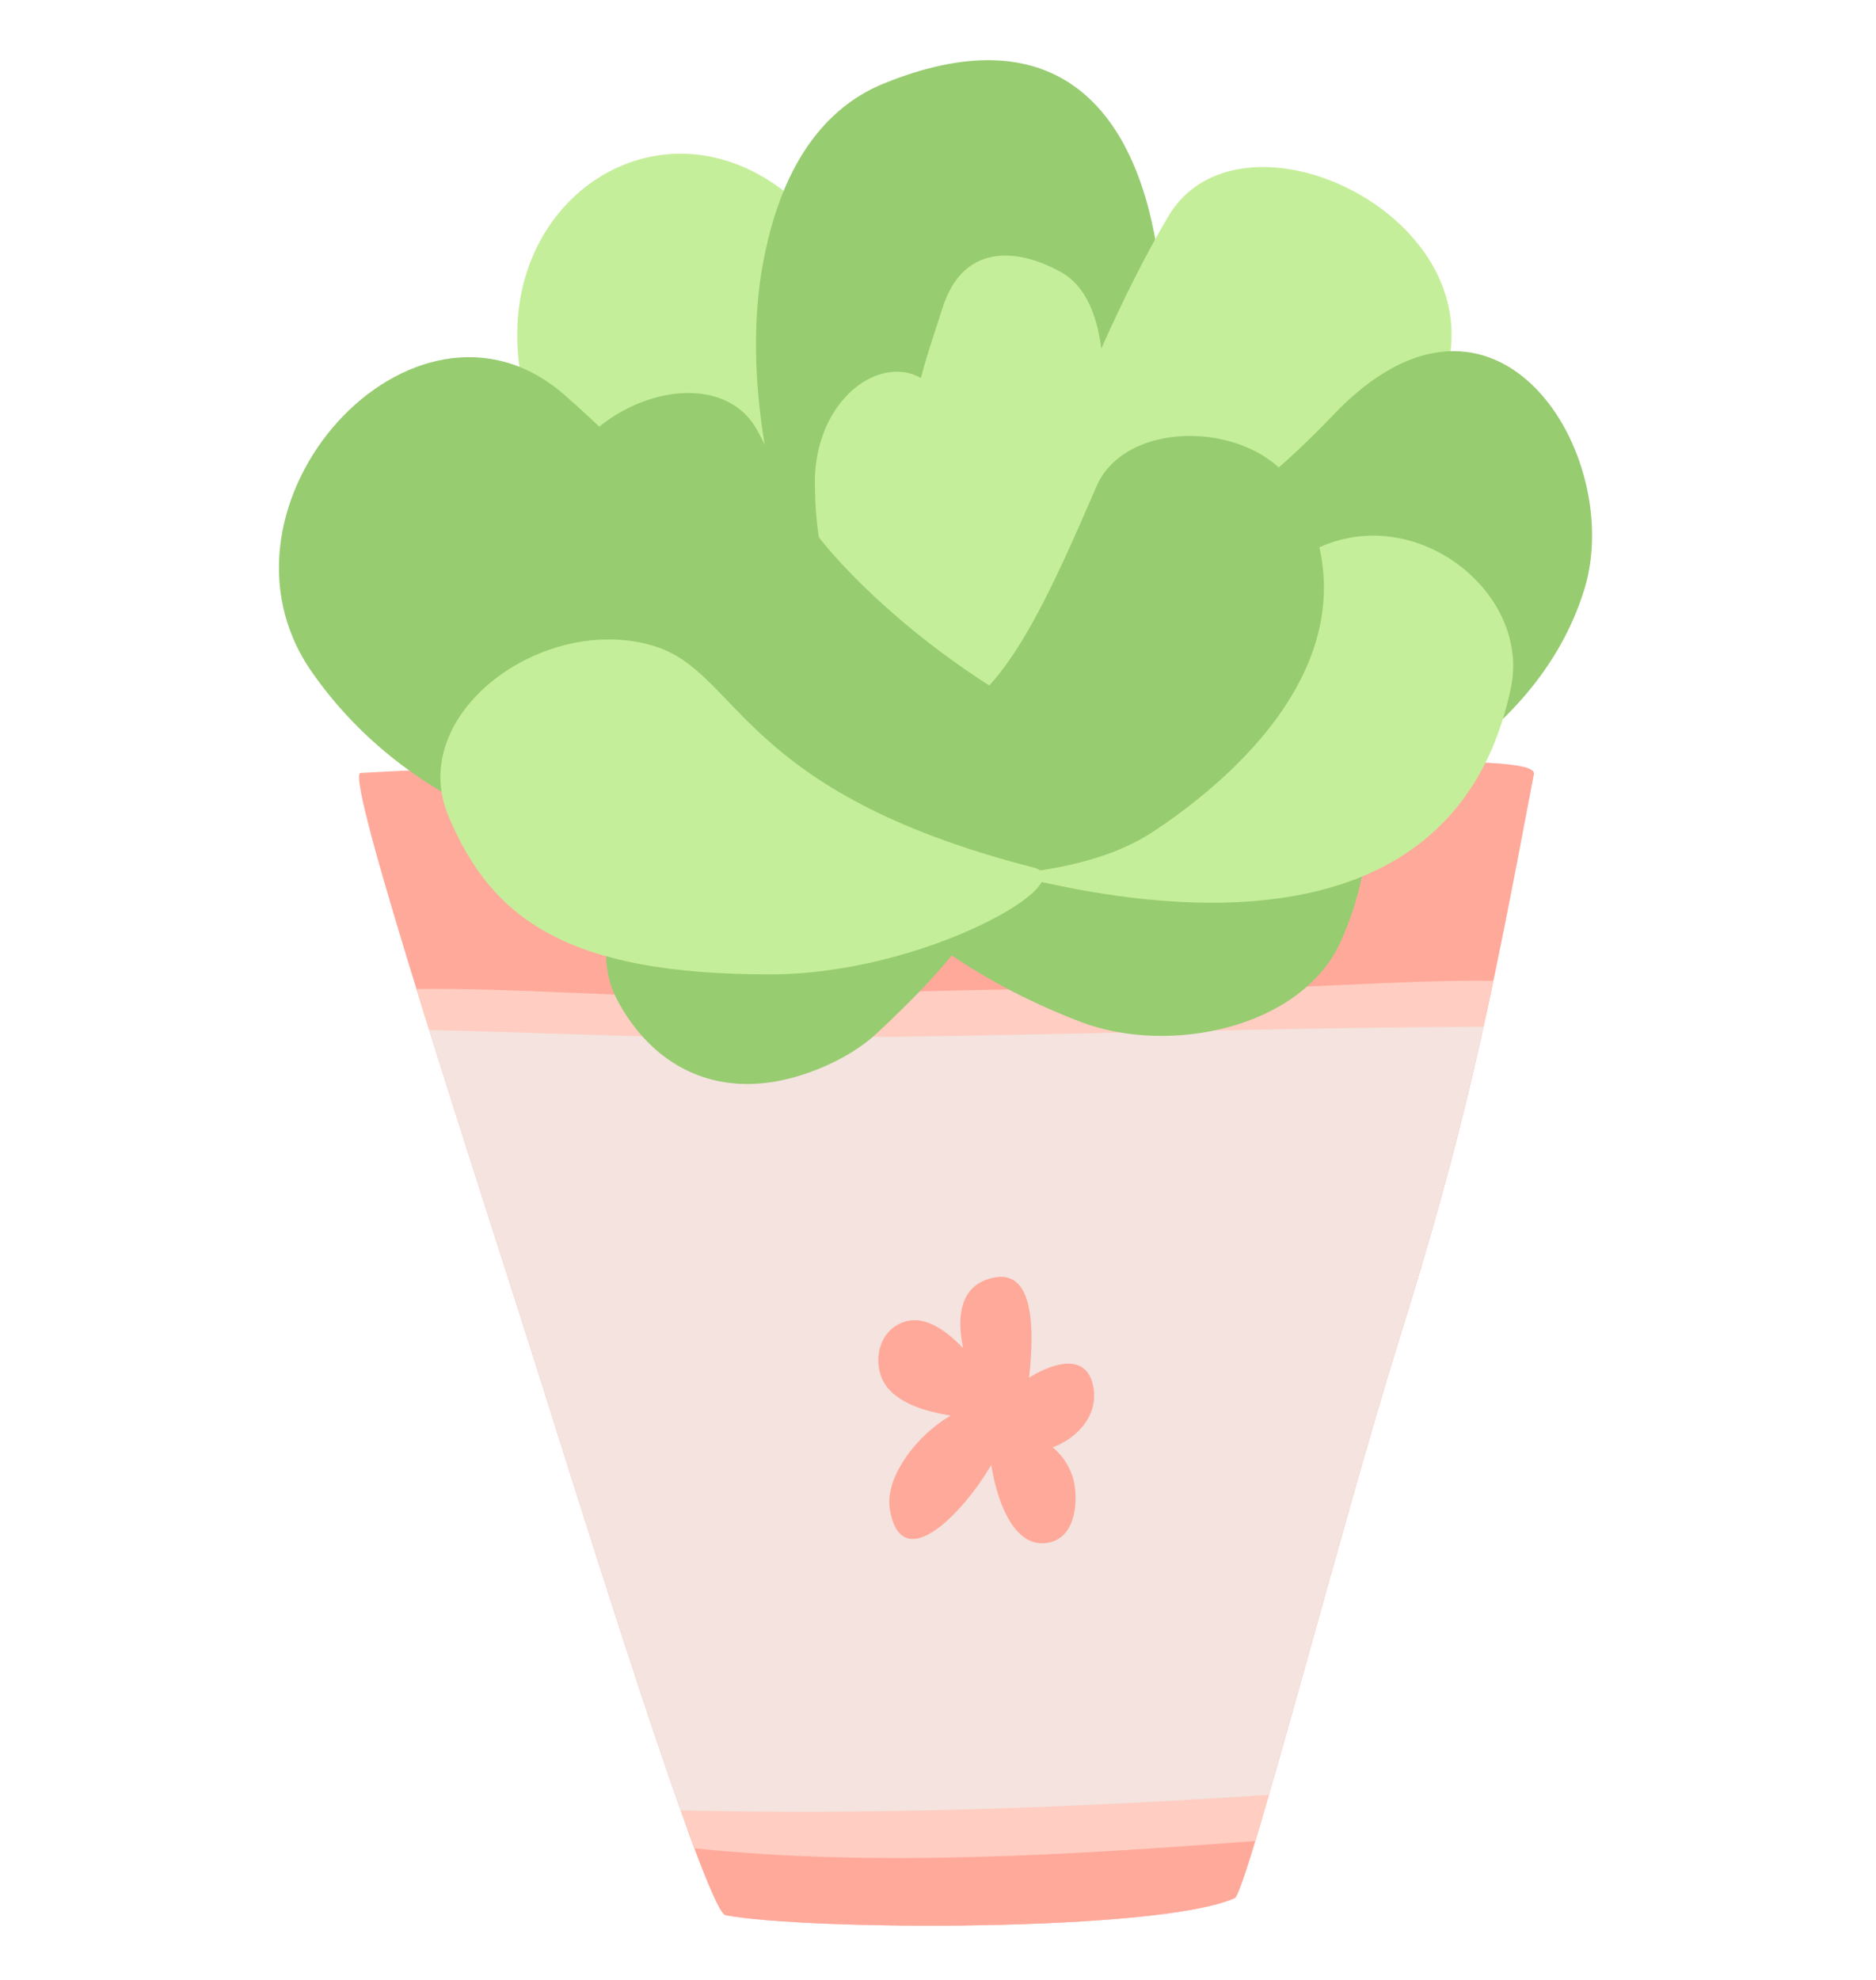
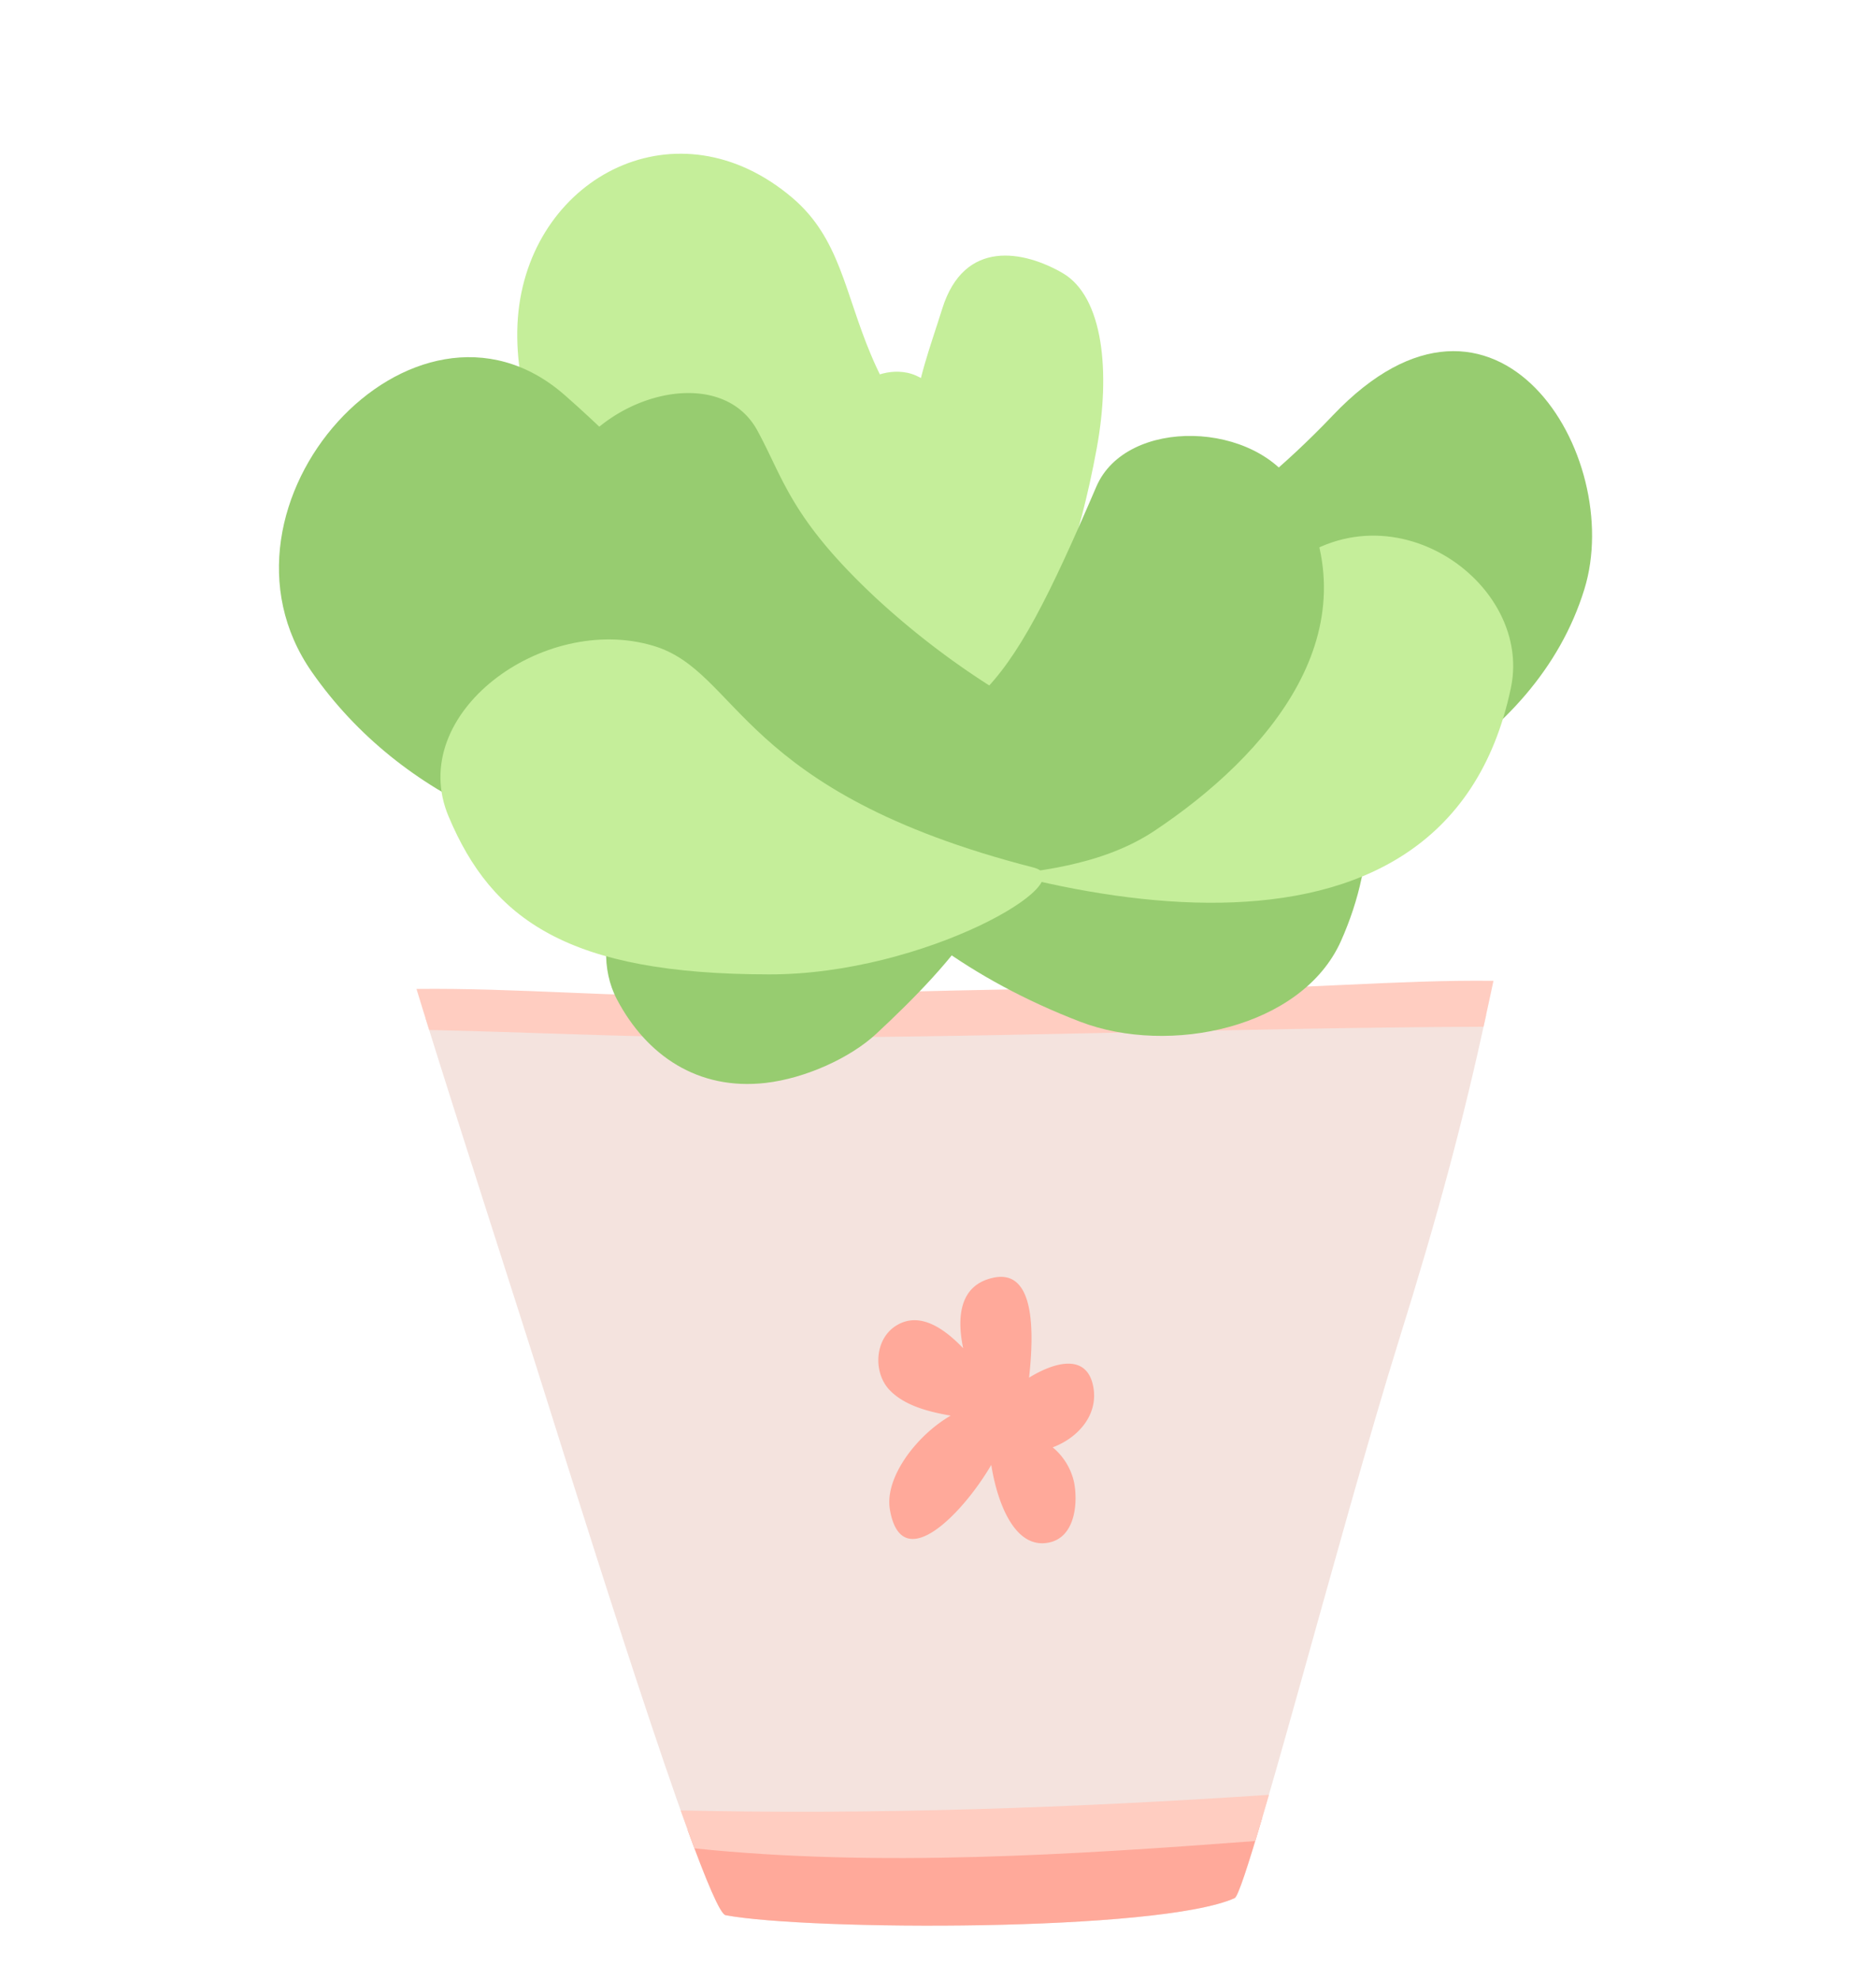
<svg xmlns="http://www.w3.org/2000/svg" width="343" height="362" viewBox="0 0 343 362">
  <defs>
    <clipPath id="clip-part4">
      <rect width="343" height="362" />
    </clipPath>
  </defs>
  <g id="part4" clip-path="url(#clip-part4)">
    <g id="Group_3098" data-name="Group 3098" transform="translate(51 11)">
      <g id="Group_3072" data-name="Group 3072" transform="translate(14.644 127.863)">
        <g id="Group_3065" data-name="Group 3065">
-           <path id="Path_3063" data-name="Path 3063" d="M1553,1423.361c.861-4.549-47.922-.755-118.474-2.537-18.628-.462-64.982.609-96.056,2.322-3.229.193,22.359,77.365,33.817,113.828,10.646,33.864,29.781,94.4,32.921,94.966,15.172,2.829,79.25,3.081,93.081-3.122,2.157-.964,19.761-69.108,29.9-101.545C1540.222,1488.737,1544.414,1468.874,1553,1423.361Z" transform="translate(-1338.191 -1420.717)" fill="#ffa99a" />
-         </g>
+           </g>
        <g id="Group_3066" data-name="Group 3066" transform="translate(12.118 45.984)">
          <path id="Path_3064" data-name="Path 3064" d="M1536.4,1437.456c-29.588.269-67.746.6-111.583-.5-16.931-.421-49.243,0-82.394,1,7.357,23.571,16.365,51.232,21.979,69.107,10.646,33.864,29.78,94.4,32.921,94.966,15.172,2.83,79.251,3.081,93.08-3.121,2.157-.965,19.762-69.108,29.9-101.546C1527.666,1473.787,1532.09,1457.191,1536.4,1437.456Z" transform="translate(-1342.427 -1436.79)" fill="#f4e3de" />
        </g>
        <g id="Group_3067" data-name="Group 3067" transform="translate(60.08 193.331)">
          <path id="Path_3065" data-name="Path 3065" d="M1366.129,1506.184c15.172,2.83,79.25,3.081,93.08-3.121.609-.272,2.474-5.994,5.052-14.771-20.013,1.4-41.955,2.7-64.79,2.134-8.826-.228-23.577.484-40.28.169C1362.59,1499.918,1365.145,1506.015,1366.129,1506.184Z" transform="translate(-1359.191 -1488.292)" fill="#ffa99a" />
        </g>
        <g id="Group_3068" data-name="Group 3068" transform="translate(94.942 94.537)">
          <path id="Path_3066" data-name="Path 3066" d="M1410.611,1473.513c-1.276-5.638-6.872-4.274-11.67-1.321.9-8.151,1.173-19.93-6.52-18.274-5.988,1.279-6.79,6.809-5.531,12.89-3.727-3.9-8-6.561-12-4.274-4.257,2.385-4.547,8.779-1.385,11.987,2.724,2.783,6.98,3.893,11.107,4.609-6.246,3.6-12.154,11.356-11.107,17.223,2.137,12.26,13.326.693,18.525-8.217,1.111,7.021,4.38,15.759,10.835,14.127,4.565-1.173,5.007-7.293,4.314-10.9a11.494,11.494,0,0,0-3.916-6.434C1408.013,1483.151,1411.807,1478.8,1410.611,1473.513Z" transform="translate(-1371.377 -1453.76)" fill="#ffa99a" />
        </g>
        <g id="Group_3071" data-name="Group 3071" transform="translate(10.505 40.408)">
          <g id="Group_3069" data-name="Group 3069">
            <path id="Path_3067" data-name="Path 3067" d="M1344.189,1443.846c17.5.375,34.993,1.258,52.428,1.362,46.753.292,93.645-1.8,140.333-1.949.609-2.746,1.219-5.531,1.824-8.4-18.02-.212-36.628,1.7-54.316,1.448-29.271-.444-58.548.854-87.842,1.318-17.351.292-36.294-1.487-54.753-1.282C1342.595,1438.8,1343.391,1441.288,1344.189,1443.846Z" transform="translate(-1341.863 -1434.841)" fill="#ffcdc1" />
          </g>
          <g id="Group_3070" data-name="Group 3070" transform="translate(48.299 148.814)">
            <path id="Path_3068" data-name="Path 3068" d="M1463.812,1495.3c.753-2.475,1.591-5.324,2.493-8.446-35.58,2.369-71.812,3.668-107.56,2.853.9,2.511,1.743,4.814,2.535,6.932C1394.746,1500.139,1430.662,1497.792,1463.812,1495.3Z" transform="translate(-1358.745 -1486.855)" fill="#ffcdc1" />
          </g>
        </g>
      </g>
      <g id="Group_3097" data-name="Group 3097" transform="translate(0 0)">
        <g id="Group_3074" data-name="Group 3074" transform="translate(59.815 127.122)">
          <g id="Group_3073" data-name="Group 3073">
            <path id="Path_3069" data-name="Path 3069" d="M1403.361,1471.322c-4.715,4.382-12.929,8.13-20.221,8.968-12.359,1.405-21.75-5.007-27.157-15.232-5.868-11.086,1.99-27.074,12.719-33.5,26.72-16.054,51.233-12.575,56.368-2.873C1432.135,1442.007,1417.467,1458.207,1403.361,1471.322Z" transform="translate(-1353.98 -1420.458)" fill="#97cc70" />
          </g>
        </g>
        <g id="Group_3076" data-name="Group 3076" transform="translate(93.85 100.818)">
          <g id="Group_3075" data-name="Group 3075">
            <path id="Path_3070" data-name="Path 3070" d="M1432.479,1414.148c8.865,1.429,19.26,9.454,27.139,14.5,14.6,9.325,13.135,28.144,6.578,42.829-7.127,15.907-31.389,20.977-47.673,14.734-40.483-15.552-57.624-45.41-51.4-59.343C1375.671,1407.715,1406.011,1409.918,1432.479,1414.148Z" transform="translate(-1365.876 -1411.264)" fill="#97cc70" />
          </g>
        </g>
        <g id="Group_3078" data-name="Group 3078" transform="translate(43.57 17.099)">
          <g id="Group_3077" data-name="Group 3077">
            <path id="Path_3071" data-name="Path 3071" d="M1447.48,1484.282c-18.356,12.614-44.972,8.422-60.373-2.681-18.294-13.2-41.344-45.284-38.578-70.786,2.7-24.789,29.168-38.556,50.105-20.726,17.3,14.734,3.518,39.646,52.4,66.533,10.438,5.719,6.2,20.934-3.559,27.661Z" transform="translate(-1348.302 -1382.002)" fill="#c5ee9a" />
          </g>
        </g>
        <g id="Group_3080" data-name="Group 3080" transform="translate(87.226)">
          <g id="Group_3079" data-name="Group 3079">
-             <path id="Path_3072" data-name="Path 3072" d="M1422.77,1500.348c24.179-56.053,25.146-144.856-35.873-120.044-8.846,3.6-18.631,12.507-22.276,34.089-2.7,16.053-.1,36.9,6.306,52.766,6.2,15.38,5.847,23.259,15.3,37.53,8.757,13.2,32.165,11.064,36.545-4.34Z" transform="translate(-1363.561 -1376.025)" fill="#97cc70" />
+             <path id="Path_3072" data-name="Path 3072" d="M1422.77,1500.348Z" transform="translate(-1363.561 -1376.025)" fill="#97cc70" />
          </g>
        </g>
        <g id="Group_3082" data-name="Group 3082" transform="translate(83.197 19.529)">
          <g id="Group_3081" data-name="Group 3081">
-             <path id="Path_3073" data-name="Path 3073" d="M1401.9,1475.6c12.763-17.6,22.068-53.812,39.625-83.673,12.618-21.475,56.957-1.657,51.34,26.424-7.5,37.717-50.588,64.227-81.453,83-9.992,6.094-58.464-7.438-47.712-9.45C1393.055,1486.368,1395.948,1483.79,1401.9,1475.6Z" transform="translate(-1362.153 -1382.851)" fill="#c5ee9a" />
-           </g>
+             </g>
        </g>
        <g id="Group_3084" data-name="Group 3084" transform="translate(76.912 53.186)">
          <g id="Group_3083" data-name="Group 3083">
            <path id="Path_3074" data-name="Path 3074" d="M1364.139,1448.738c35.563,3.522,76.423-5.448,111.628-42.412,29.817-31.328,53.494,7.442,45.95,31.832-8.986,29.1-41.779,44.234-69.438,49.828-30.052,6.1-56.182-12.36-81.138-28.937C1351.066,1445.7,1364.139,1448.738,1364.139,1448.738Z" transform="translate(-1359.956 -1394.615)" fill="#97cc70" />
          </g>
        </g>
        <g id="Group_3086" data-name="Group 3086" transform="translate(0 54.288)">
          <g id="Group_3085" data-name="Group 3085">
            <path id="Path_3075" data-name="Path 3075" d="M1492.372,1465.5c-42.054,29.923-120.258,34.364-153.282-12.952-21.291-30.53,18.649-74.641,46.143-50.689,24.455,21.312,55.107,61.586,89.1,50.689,19.74-6.329,34.515,1.215,18.042,12.952Z" transform="translate(-1333.073 -1395)" fill="#97cc70" />
          </g>
        </g>
        <g id="Group_3088" data-name="Group 3088" transform="translate(75.736 86.913)">
          <g id="Group_3087" data-name="Group 3087">
            <path id="Path_3076" data-name="Path 3076" d="M1464.777,1415.443c19.111-21,48.571-1.51,44.276,18.8-12.219,58.228-87.593,39-125.392,22.356-27.786-12.236-35.538-27.18-1.845-29.4C1384.98,1426.988,1424.354,1459.843,1464.777,1415.443Z" transform="translate(-1359.545 -1406.404)" fill="#c5ee9a" />
          </g>
        </g>
        <g id="Group_3090" data-name="Group 3090" transform="translate(115.178 35.716)">
          <g id="Group_3089" data-name="Group 3089">
            <path id="Path_3077" data-name="Path 3077" d="M1374.139,1419.347c.481-7.459,3.1-14.105,5.282-21.1,4.045-12.973,15.085-10.541,21.983-6.558,7.478,4.315,8.838,18.085,6.263,32.1-6.412,34.952-19.864,52.05-26.425,48.255C1372.234,1466.85,1372.692,1441.6,1374.139,1419.347Z" transform="translate(-1373.331 -1388.509)" fill="#c5ee9a" />
          </g>
        </g>
        <g id="Group_3092" data-name="Group 3092" transform="translate(97.983 56.95)">
          <g id="Group_3091" data-name="Group 3091">
            <path id="Path_3078" data-name="Path 3078" d="M1370.175,1435.98c-1.865-7.25-2.747-11.922-2.849-19.26-.252-13.555,9.091-22.21,16.889-20.6,8.466,1.736,17.245,19.422,19.194,33.55,4.861,35.2-2.555,55.655-9.977,54.1C1383.272,1481.679,1375.768,1457.541,1370.175,1435.98Z" transform="translate(-1367.321 -1395.931)" fill="#c5ee9a" />
          </g>
        </g>
        <g id="Group_3094" data-name="Group 3094" transform="translate(50.228 60.848)">
          <g id="Group_3093" data-name="Group 3093">
            <path id="Path_3079" data-name="Path 3079" d="M1425.584,1472.148c-30.715-1.888-65.691-14.333-74.282-47.213-5.826-22.318,27.808-36.964,36.587-20.765,4.863,8.946,6.1,16.03,21.626,30.549a148.162,148.162,0,0,0,24.182,18.151c16.3,10.013,8.674,20.3-8.112,19.277Z" transform="translate(-1350.629 -1397.293)" fill="#97cc70" />
          </g>
        </g>
        <g id="Group_3095" data-name="Group 3095" transform="translate(93.586 68.684)">
          <path id="Path_3080" data-name="Path 3080" d="M1369.032,1459.023c30.2-4.085,35.6-10.076,52.617-49.722,5.491-12.8,29.483-12.092,36.649.588,14.5,25.835-5.385,48.591-26.066,62.358-9.536,6.326-21.961,7.691-33.234,8.506-1.405.082-19.489-2.661-23.177-4.147C1365.659,1472.476,1362.872,1459.845,1369.032,1459.023Z" transform="translate(-1365.784 -1400.032)" fill="#97cc70" />
        </g>
        <g id="Group_3096" data-name="Group 3096" transform="translate(29.527 105.886)">
          <path id="Path_3081" data-name="Path 3081" d="M1382.284,1414.188c15.908,4.712,15.444,26.673,69.551,40.542,9.365,2.41-19.909,19.573-48.325,19.531-36.733-.021-50.686-9.974-58.627-28.873C1336.981,1426.63,1362.126,1408.191,1382.284,1414.188Z" transform="translate(-1343.393 -1413.035)" fill="#c5ee9a" />
        </g>
      </g>
    </g>
  </g>
</svg>